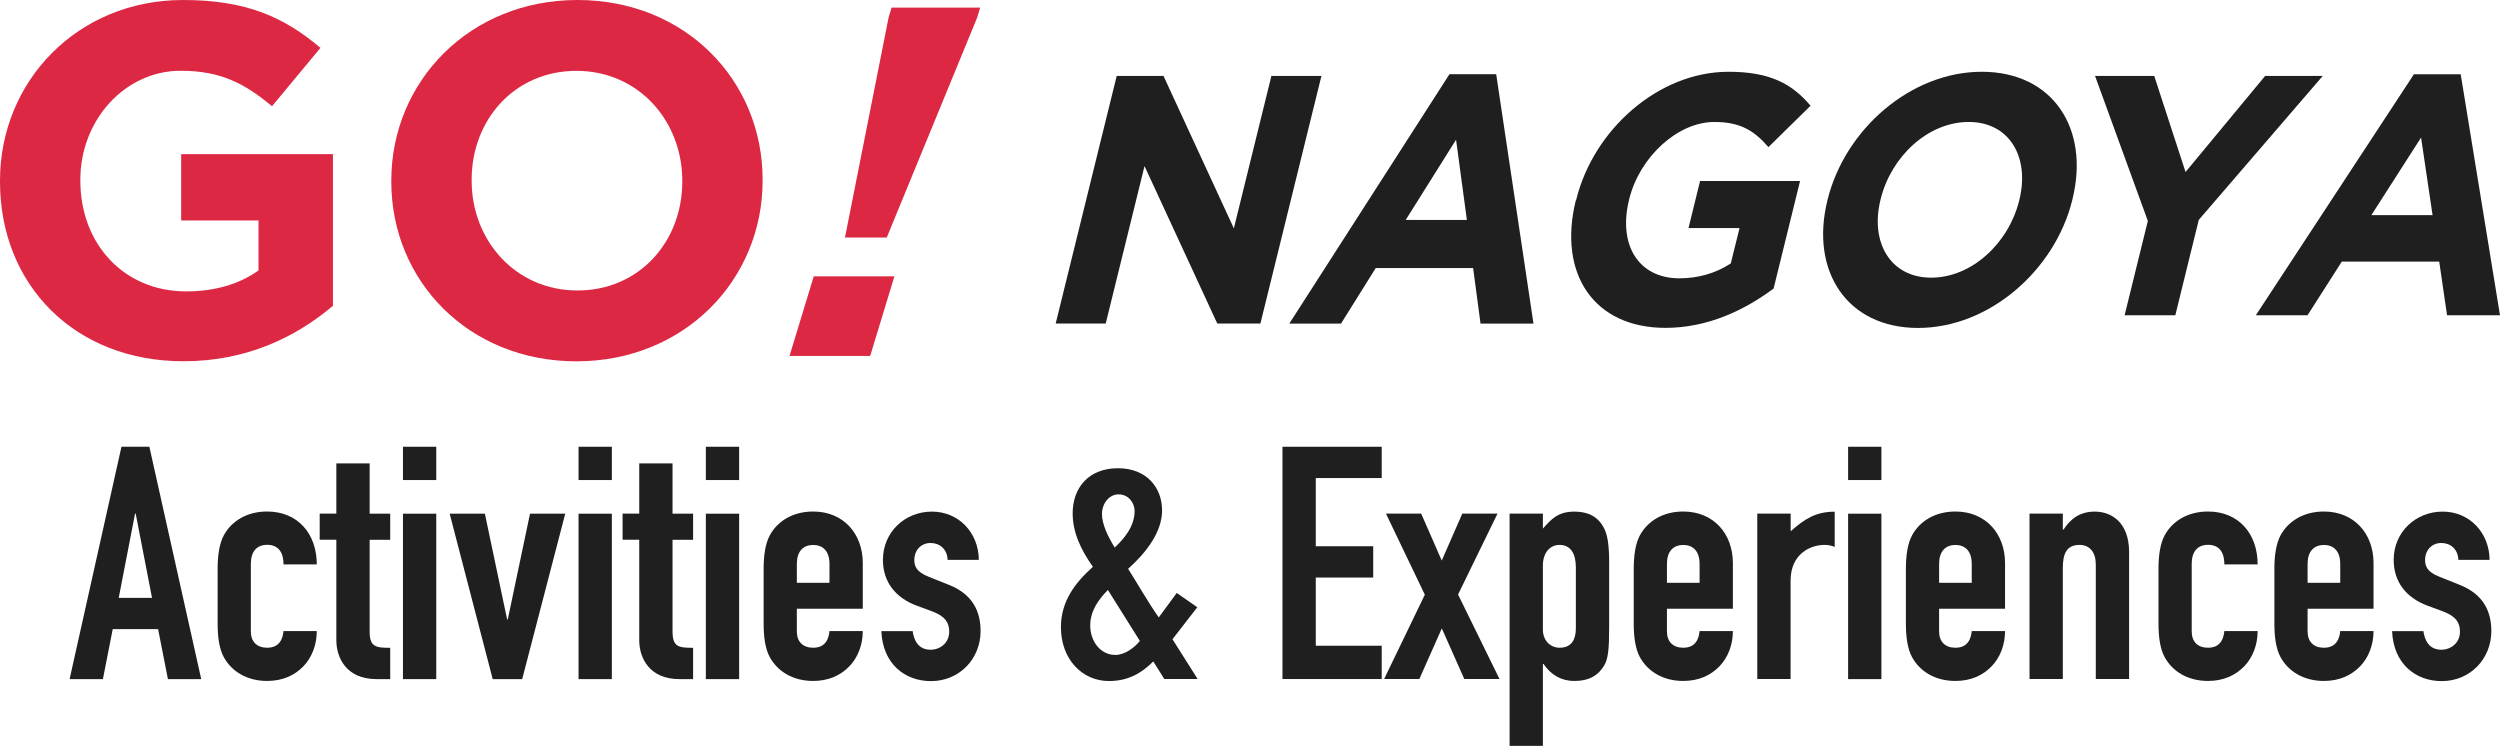
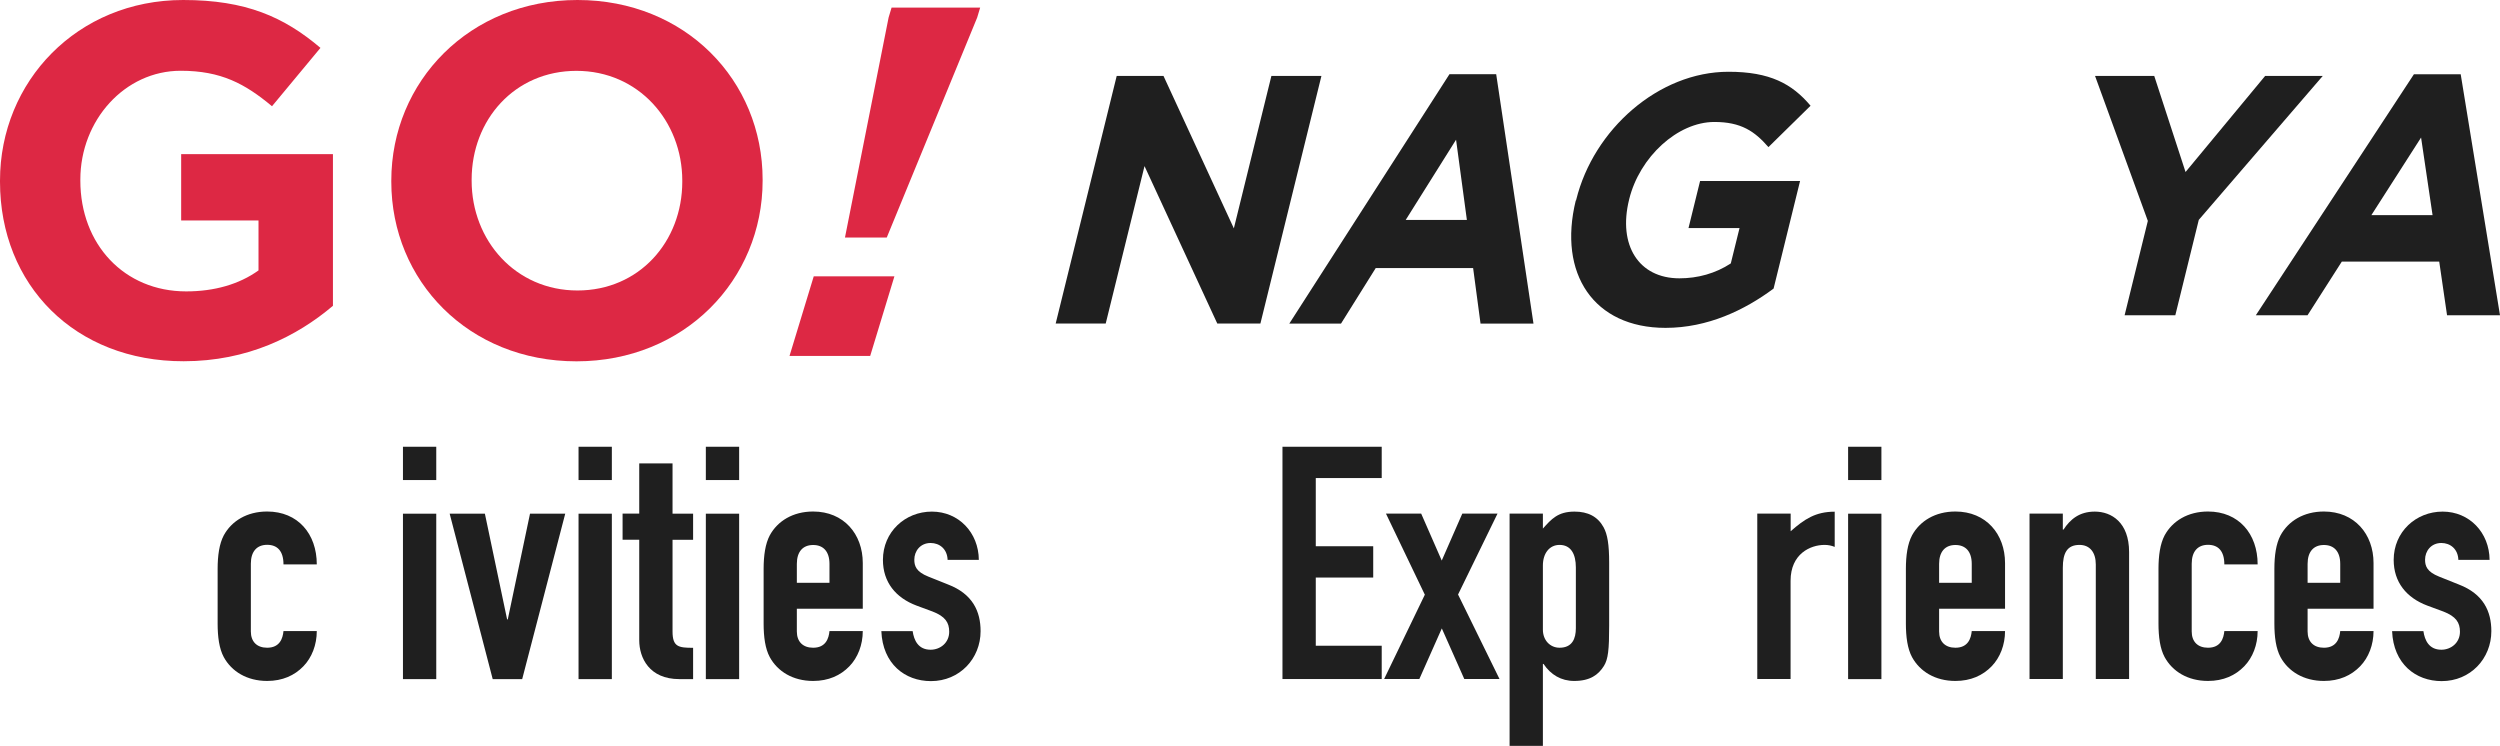
<svg xmlns="http://www.w3.org/2000/svg" id="_レイヤー_2" viewBox="0 0 300.28 89.6">
  <defs>
    <style>.cls-1{fill:#dd2844;}.cls-2{fill:#1f1f1f;}</style>
  </defs>
  <g id="footer">
-     <path class="cls-2" d="m14.61,53.66h3.33l6.23,27.91h-4l-1.18-6h-5.45l-1.18,6h-4l6.23-27.91Zm1.69,8.04h-.08l-1.96,10.11h4l-1.96-10.11Z" />
    <path class="cls-2" d="m30.13,75.84c0,1.25.74,1.96,1.96,1.96,1.53,0,1.88-1.14,1.96-2h4c0,1.65-.59,3.18-1.61,4.23-1.06,1.1-2.51,1.76-4.35,1.76-2.43,0-4.27-1.14-5.21-2.86-.55-1.02-.74-2.43-.74-4.04v-6.55c0-1.61.2-3.02.74-4.04.94-1.72,2.78-2.86,5.21-2.86,3.68,0,5.96,2.67,5.96,6.35h-4c0-1.61-.74-2.35-1.96-2.35s-1.96.78-1.96,2.27v8.11Z" />
-     <path class="cls-2" d="m40.4,55.66h4v6.04h2.47v3.14h-2.47v11.01c0,1.84.71,1.96,2.47,1.96v3.76h-1.65c-3.61,0-4.82-2.55-4.82-4.67v-12.07h-2v-3.14h2v-6.04Z" />
    <path class="cls-2" d="m48.4,53.66h4v4h-4v-4Zm0,8.04h4v19.87h-4v-19.87Z" />
    <path class="cls-2" d="m62.71,81.57h-3.53l-5.17-19.87h4.23l2.67,12.7h.08l2.67-12.7h4.23l-5.17,19.87Z" />
    <path class="cls-2" d="m69.49,53.66h4v4h-4v-4Zm0,8.04h4v19.87h-4v-19.87Z" />
    <path class="cls-2" d="m76.78,55.66h4v6.04h2.47v3.14h-2.47v11.01c0,1.84.71,1.96,2.47,1.96v3.76h-1.65c-3.61,0-4.82-2.55-4.82-4.67v-12.07h-2v-3.14h2v-6.04Z" />
    <path class="cls-2" d="m84.78,53.66h4v4h-4v-4Zm0,8.04h4v19.87h-4v-19.87Z" />
    <path class="cls-2" d="m95.71,73.14v2.7c0,1.25.74,1.96,1.96,1.96,1.53,0,1.88-1.14,1.96-2h4c0,1.65-.59,3.18-1.61,4.23-1.06,1.1-2.51,1.76-4.35,1.76-2.43,0-4.27-1.14-5.21-2.86-.55-1.02-.74-2.43-.74-4.04v-6.55c0-1.61.2-3.02.74-4.04.94-1.72,2.78-2.86,5.21-2.86,3.68,0,5.96,2.71,5.96,6.19v5.49h-7.92Zm0-3.14h3.92v-2.27c0-1.49-.74-2.27-1.96-2.27s-1.96.78-1.96,2.27v2.27Z" />
    <path class="cls-2" d="m113.82,67.26c-.04-1.33-.98-2.04-2.04-2.04-1.25,0-1.96.98-1.96,2,0,.74.2,1.45,1.69,2.04l2.35.94c2.98,1.14,3.92,3.25,3.92,5.61,0,3.29-2.51,6-5.96,6-3.14,0-5.8-2.08-5.96-6h3.76c.16,1.1.67,2.23,2.16,2.23,1.14,0,2.23-.82,2.23-2.16,0-1.1-.47-1.84-2-2.43l-1.92-.71c-2.51-.94-4.04-2.82-4.04-5.49,0-3.37,2.67-5.8,5.88-5.8s5.61,2.51,5.64,5.8h-3.76Z" />
-     <path class="cls-2" d="m138.52,79.45c-1.57,1.57-3.21,2.35-5.33,2.35-3.18,0-5.76-2.59-5.76-6.47,0-3.06,1.65-5.29,3.84-7.25-1.41-2-2.43-4.08-2.43-6.43,0-2.98,1.84-5.41,5.45-5.41,3.41,0,5.29,2.31,5.29,5.06,0,2.59-1.88,5.06-4.08,7.02.98,1.53,2.31,3.88,3.68,5.84l2.16-2.94,2.47,1.72-2.98,3.84,3.02,4.78h-4l-1.33-2.12Zm-4.59-.78c1.22,0,2.39-.94,2.98-1.69l-3.84-6.12c-1.18,1.21-2.12,2.55-2.12,4.27,0,1.92,1.25,3.53,2.98,3.53Zm-.04-12.9c.98-.94,2.39-2.43,2.39-4.39,0-.98-.74-2-1.92-2s-2,1.14-2,2.35.67,2.63,1.53,4.04Z" />
    <path class="cls-2" d="m154.04,53.66h11.92v3.76h-7.92v8.19h6.9v3.76h-6.9v8.19h7.92v4h-11.92v-27.91Z" />
    <path class="cls-2" d="m171.13,71.41l-4.66-9.72h4.23l2.47,5.64,2.47-5.64h4.23l-4.74,9.72,4.98,10.15h-4.23l-2.7-6.08-2.7,6.08h-4.23l4.9-10.15Z" />
    <path class="cls-2" d="m181.32,61.69h4v1.8c1.02-1.14,1.8-2.04,3.8-2.04,1.61,0,2.78.59,3.49,1.88.47.86.67,2.08.67,4.27v7.57c0,2.86-.12,4-.63,4.82-.67,1.06-1.65,1.8-3.57,1.8-1.57,0-2.82-.75-3.68-2.04h-.08v9.84h-4v-27.91Zm7.96,6.47c0-1.61-.59-2.71-1.96-2.71-1.22,0-2,1.02-2,2.47v7.72c0,1.25.86,2.16,2,2.16,1.53,0,1.96-1.1,1.96-2.35v-7.29Z" />
-     <path class="cls-2" d="m200.22,73.14v2.7c0,1.25.74,1.96,1.96,1.96,1.53,0,1.88-1.14,1.96-2h4c0,1.65-.59,3.18-1.61,4.23-1.06,1.1-2.51,1.76-4.35,1.76-2.43,0-4.27-1.14-5.21-2.86-.55-1.02-.74-2.43-.74-4.04v-6.55c0-1.61.2-3.02.74-4.04.94-1.72,2.78-2.86,5.21-2.86,3.68,0,5.96,2.71,5.96,6.19v5.49h-7.92Zm0-3.14h3.92v-2.27c0-1.49-.74-2.27-1.96-2.27s-1.96.78-1.96,2.27v2.27Z" />
    <path class="cls-2" d="m211.08,61.69h4v2.12c1.65-1.45,2.98-2.35,5.29-2.35v4.23c-.39-.16-.78-.24-1.22-.24-1.69,0-4.08,1.06-4.08,4.31v11.8h-4v-19.87Z" />
-     <path class="cls-2" d="m221.98,53.66h4v4h-4v-4Zm0,8.04h4v19.87h-4v-19.87Z" />
+     <path class="cls-2" d="m221.98,53.66h4v4h-4v-4m0,8.04h4v19.87h-4v-19.87Z" />
    <path class="cls-2" d="m232.91,73.14v2.7c0,1.25.74,1.96,1.96,1.96,1.53,0,1.88-1.14,1.96-2h4c0,1.65-.59,3.18-1.61,4.23-1.06,1.1-2.51,1.76-4.35,1.76-2.43,0-4.27-1.14-5.21-2.86-.55-1.02-.74-2.43-.74-4.04v-6.55c0-1.61.2-3.02.74-4.04.94-1.72,2.78-2.86,5.21-2.86,3.68,0,5.96,2.71,5.96,6.19v5.49h-7.92Zm0-3.14h3.92v-2.27c0-1.49-.74-2.27-1.96-2.27s-1.96.78-1.96,2.27v2.27Z" />
    <path class="cls-2" d="m243.77,61.69h4v1.92h.08c.82-1.25,1.92-2.16,3.76-2.16,2,0,4.12,1.29,4.12,4.86v15.25h-4v-13.76c0-1.45-.71-2.35-1.96-2.35-1.49,0-2,.98-2,2.74v13.37h-4v-19.87Z" />
    <path class="cls-2" d="m263.25,75.84c0,1.25.74,1.96,1.96,1.96,1.53,0,1.88-1.14,1.96-2h4c0,1.65-.59,3.18-1.61,4.23-1.06,1.1-2.51,1.76-4.35,1.76-2.43,0-4.27-1.14-5.21-2.86-.55-1.02-.74-2.43-.74-4.04v-6.55c0-1.61.2-3.02.74-4.04.94-1.72,2.78-2.86,5.21-2.86,3.68,0,5.96,2.67,5.96,6.35h-4c0-1.61-.74-2.35-1.96-2.35s-1.96.78-1.96,2.27v8.11Z" />
    <path class="cls-2" d="m277.17,73.14v2.7c0,1.25.74,1.96,1.96,1.96,1.53,0,1.88-1.14,1.96-2h4c0,1.65-.59,3.18-1.61,4.23-1.06,1.1-2.51,1.76-4.35,1.76-2.43,0-4.27-1.14-5.21-2.86-.55-1.02-.74-2.43-.74-4.04v-6.55c0-1.61.2-3.02.74-4.04.94-1.72,2.78-2.86,5.21-2.86,3.68,0,5.96,2.71,5.96,6.19v5.49h-7.92Zm0-3.14h3.92v-2.27c0-1.49-.74-2.27-1.96-2.27s-1.96.78-1.96,2.27v2.27Z" />
    <path class="cls-2" d="m295.28,67.26c-.04-1.33-.98-2.04-2.04-2.04-1.25,0-1.96.98-1.96,2,0,.74.2,1.45,1.69,2.04l2.35.94c2.98,1.14,3.92,3.25,3.92,5.61,0,3.29-2.51,6-5.96,6-3.14,0-5.8-2.08-5.96-6h3.76c.16,1.1.67,2.23,2.16,2.23,1.14,0,2.23-.82,2.23-2.16,0-1.1-.47-1.84-2-2.43l-1.92-.71c-2.51-.94-4.04-2.82-4.04-5.49,0-3.37,2.67-5.8,5.88-5.8s5.61,2.51,5.64,5.8h-3.76Z" />
    <path class="cls-1" d="m0,21.82v-.12C0,9.77,9.29,0,22,0c7.55,0,12.11,2.04,16.49,5.75l-5.82,7.01c-3.24-2.7-6.11-4.26-10.97-4.26-6.71,0-12.05,5.94-12.05,13.07v.12c0,7.67,5.28,13.31,12.71,13.31,3.36,0,6.35-.84,8.69-2.52v-6h-9.29v-7.97h18.23v18.22c-4.32,3.66-10.25,6.66-17.93,6.66C8.99,43.41,0,34.23,0,21.82Z" />
    <path class="cls-1" d="m47,21.82v-.12c0-11.93,9.41-21.7,22.36-21.7s22.24,9.65,22.24,21.58v.12c0,11.93-9.41,21.7-22.36,21.7s-22.24-9.65-22.24-21.58Zm34.95,0v-.12c0-7.19-5.28-13.19-12.71-13.19s-12.59,5.88-12.59,13.07v.12c0,7.19,5.28,13.19,12.71,13.19s12.59-5.88,12.59-13.07Z" />
    <path class="cls-2" d="m134.14,9.12h5.61l8.45,18.31,4.51-18.31h6.01l-7.33,29.74h-5.18l-8.74-18.91-4.66,18.91h-6.01l7.33-29.74Z" />
    <path class="cls-2" d="m174.1,8.91h5.61l4.48,29.96h-6.36l-.89-6.67h-11.7l-4.17,6.67h-6.21l19.24-29.96Zm2.09,17.51l-1.3-9.64-6.05,9.64h7.35Z" />
    <path class="cls-2" d="m189.3,24.08l.02-.08c2.08-8.46,9.91-15.38,18.29-15.38,4.98,0,7.63,1.44,9.86,4.08l-5.06,4.97c-1.66-1.91-3.29-3.02-6.49-3.02-4.43,0-8.98,4.21-10.23,9.26l-.02.09c-1.34,5.44,1.15,9.43,6.05,9.43,2.21,0,4.34-.59,6.17-1.79l1.05-4.25h-6.13l1.39-5.65h12.01l-3.18,12.92c-3.48,2.59-7.92,4.72-12.98,4.72-8.62,0-12.94-6.5-10.78-15.3Z" />
-     <path class="cls-2" d="m219.49,24.08l.02-.08c2.08-8.46,9.99-15.38,18.53-15.38s12.98,6.84,10.89,15.3l-.02.09c-2.08,8.46-9.99,15.38-18.53,15.38s-12.98-6.84-10.89-15.3Zm23.04,0l.02-.08c1.26-5.1-1.17-9.35-6.08-9.35s-9.32,4.16-10.58,9.26l-.02.09c-1.26,5.1,1.18,9.35,6.08,9.35s9.32-4.16,10.58-9.26Z" />
    <path class="cls-2" d="m257.98,26.53l-6.34-17.41h7.11l3.76,11.54,9.56-11.54h6.92l-14.89,17.29-2.82,11.46h-6.09l2.79-11.33Z" />
    <path class="cls-2" d="m289.95,8.92h5.61l4.72,28.95h-6.36l-.94-6.45h-11.7l-4.12,6.45h-6.21l18.99-28.95Zm2.23,16.92l-1.38-9.32-5.97,9.32h7.35Z" />
    <path class="cls-1" d="m97.74,33.19h9.69l-2.91,9.56h-9.69l2.91-9.56Zm8.99-31.08l.36-1.2h10.64l-.36,1.2-10.86,26.42h-5.02l5.24-26.42Z" />
  </g>
</svg>